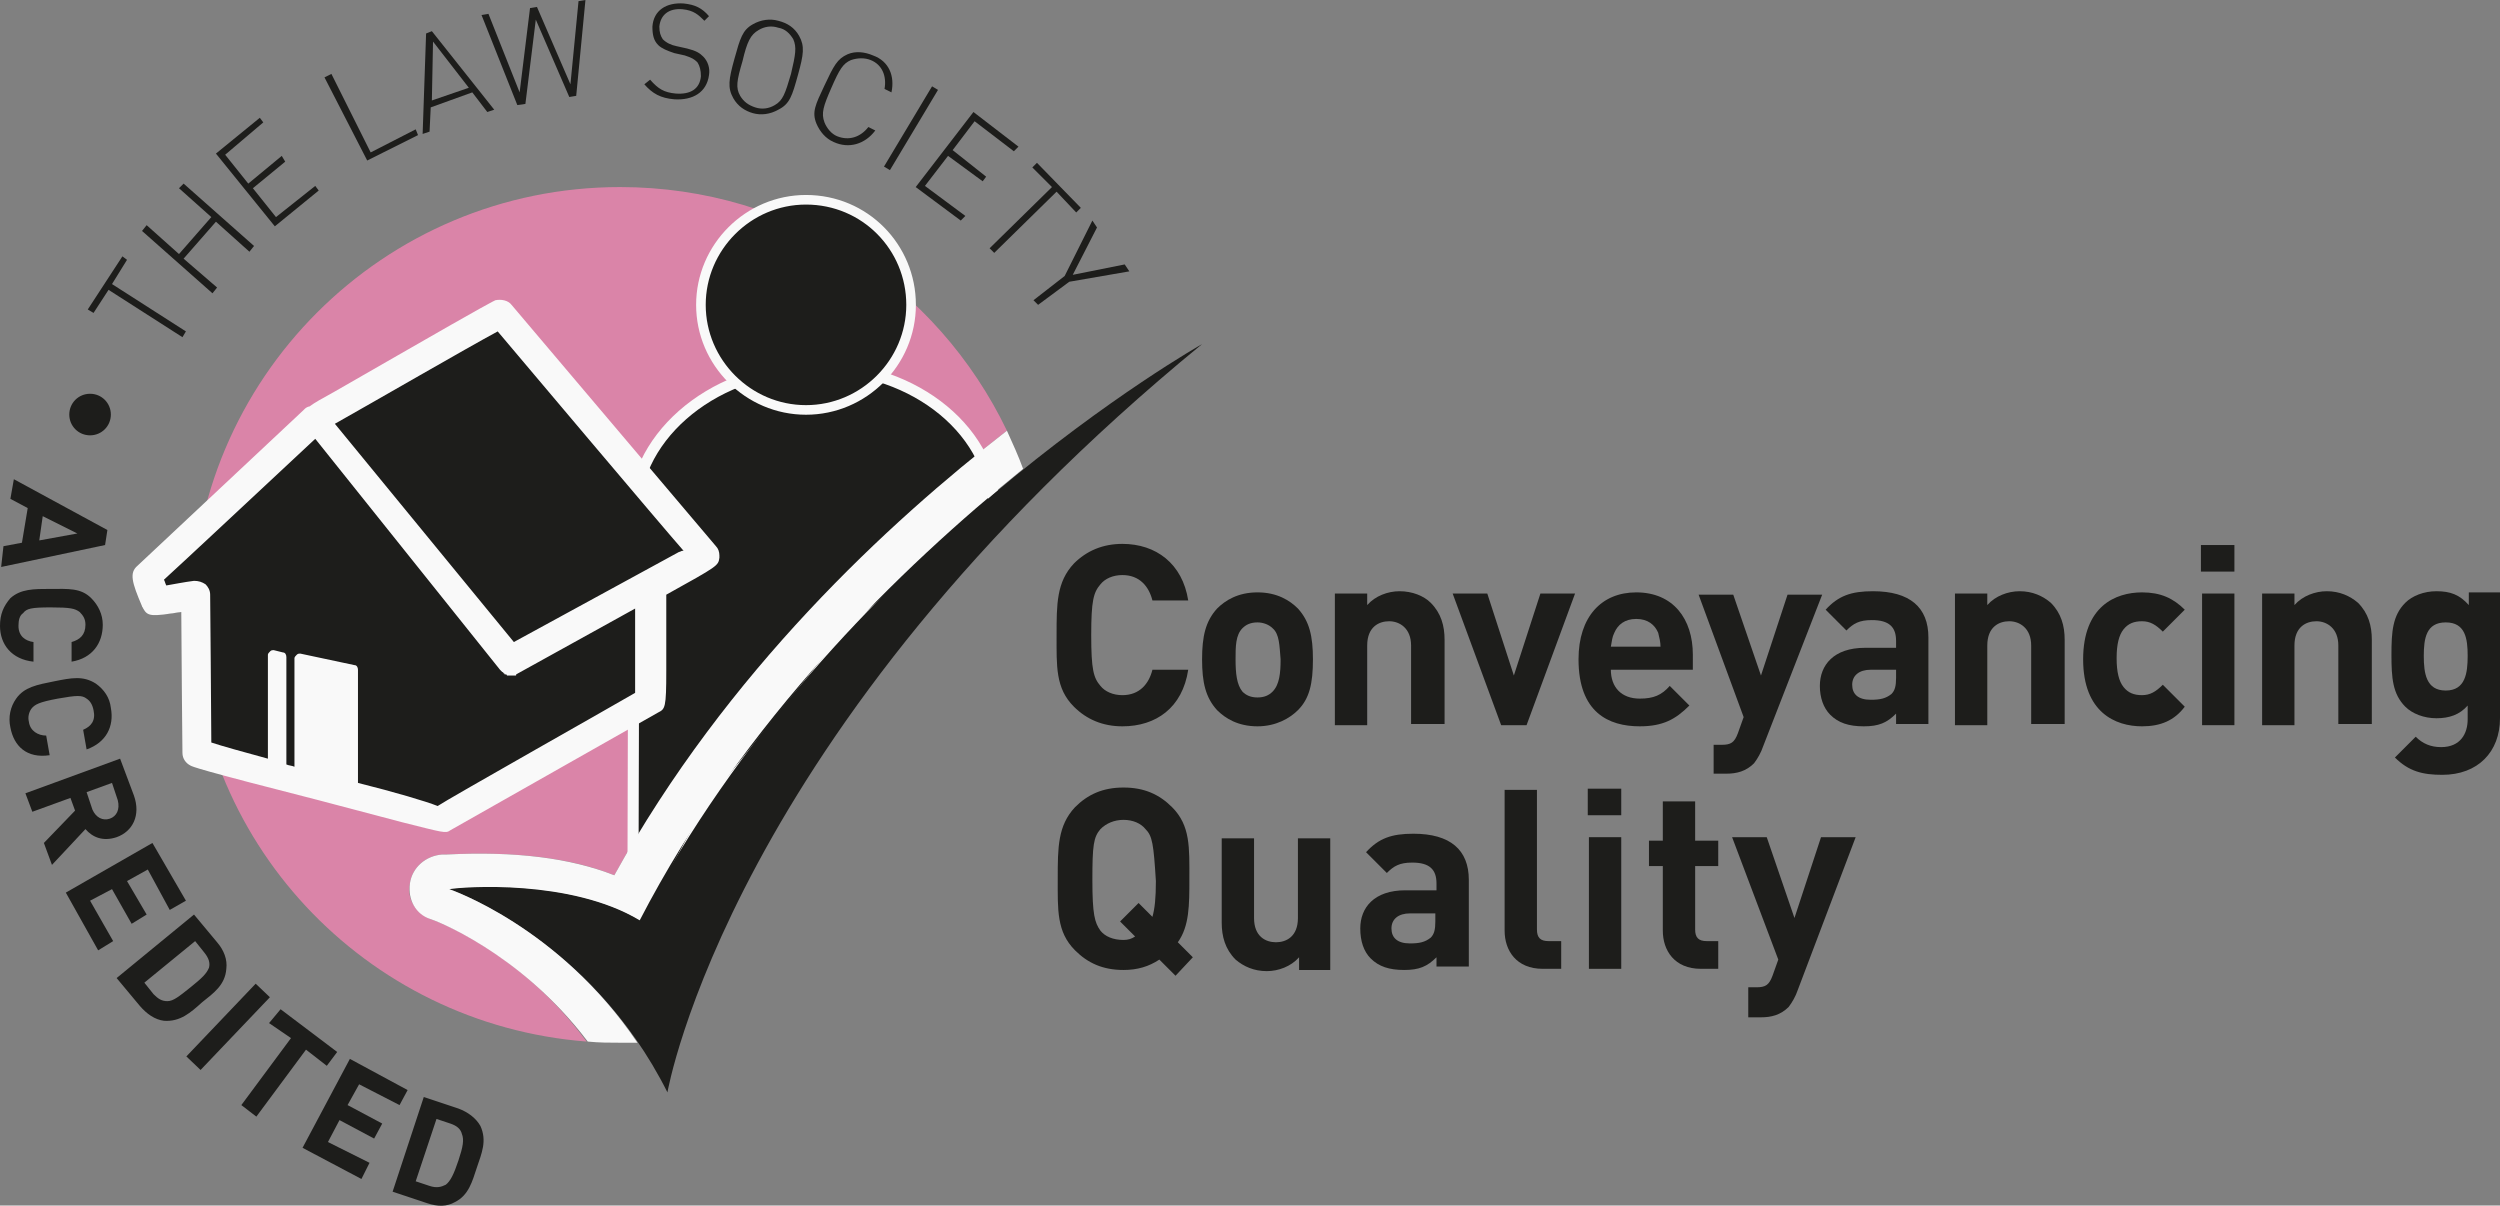
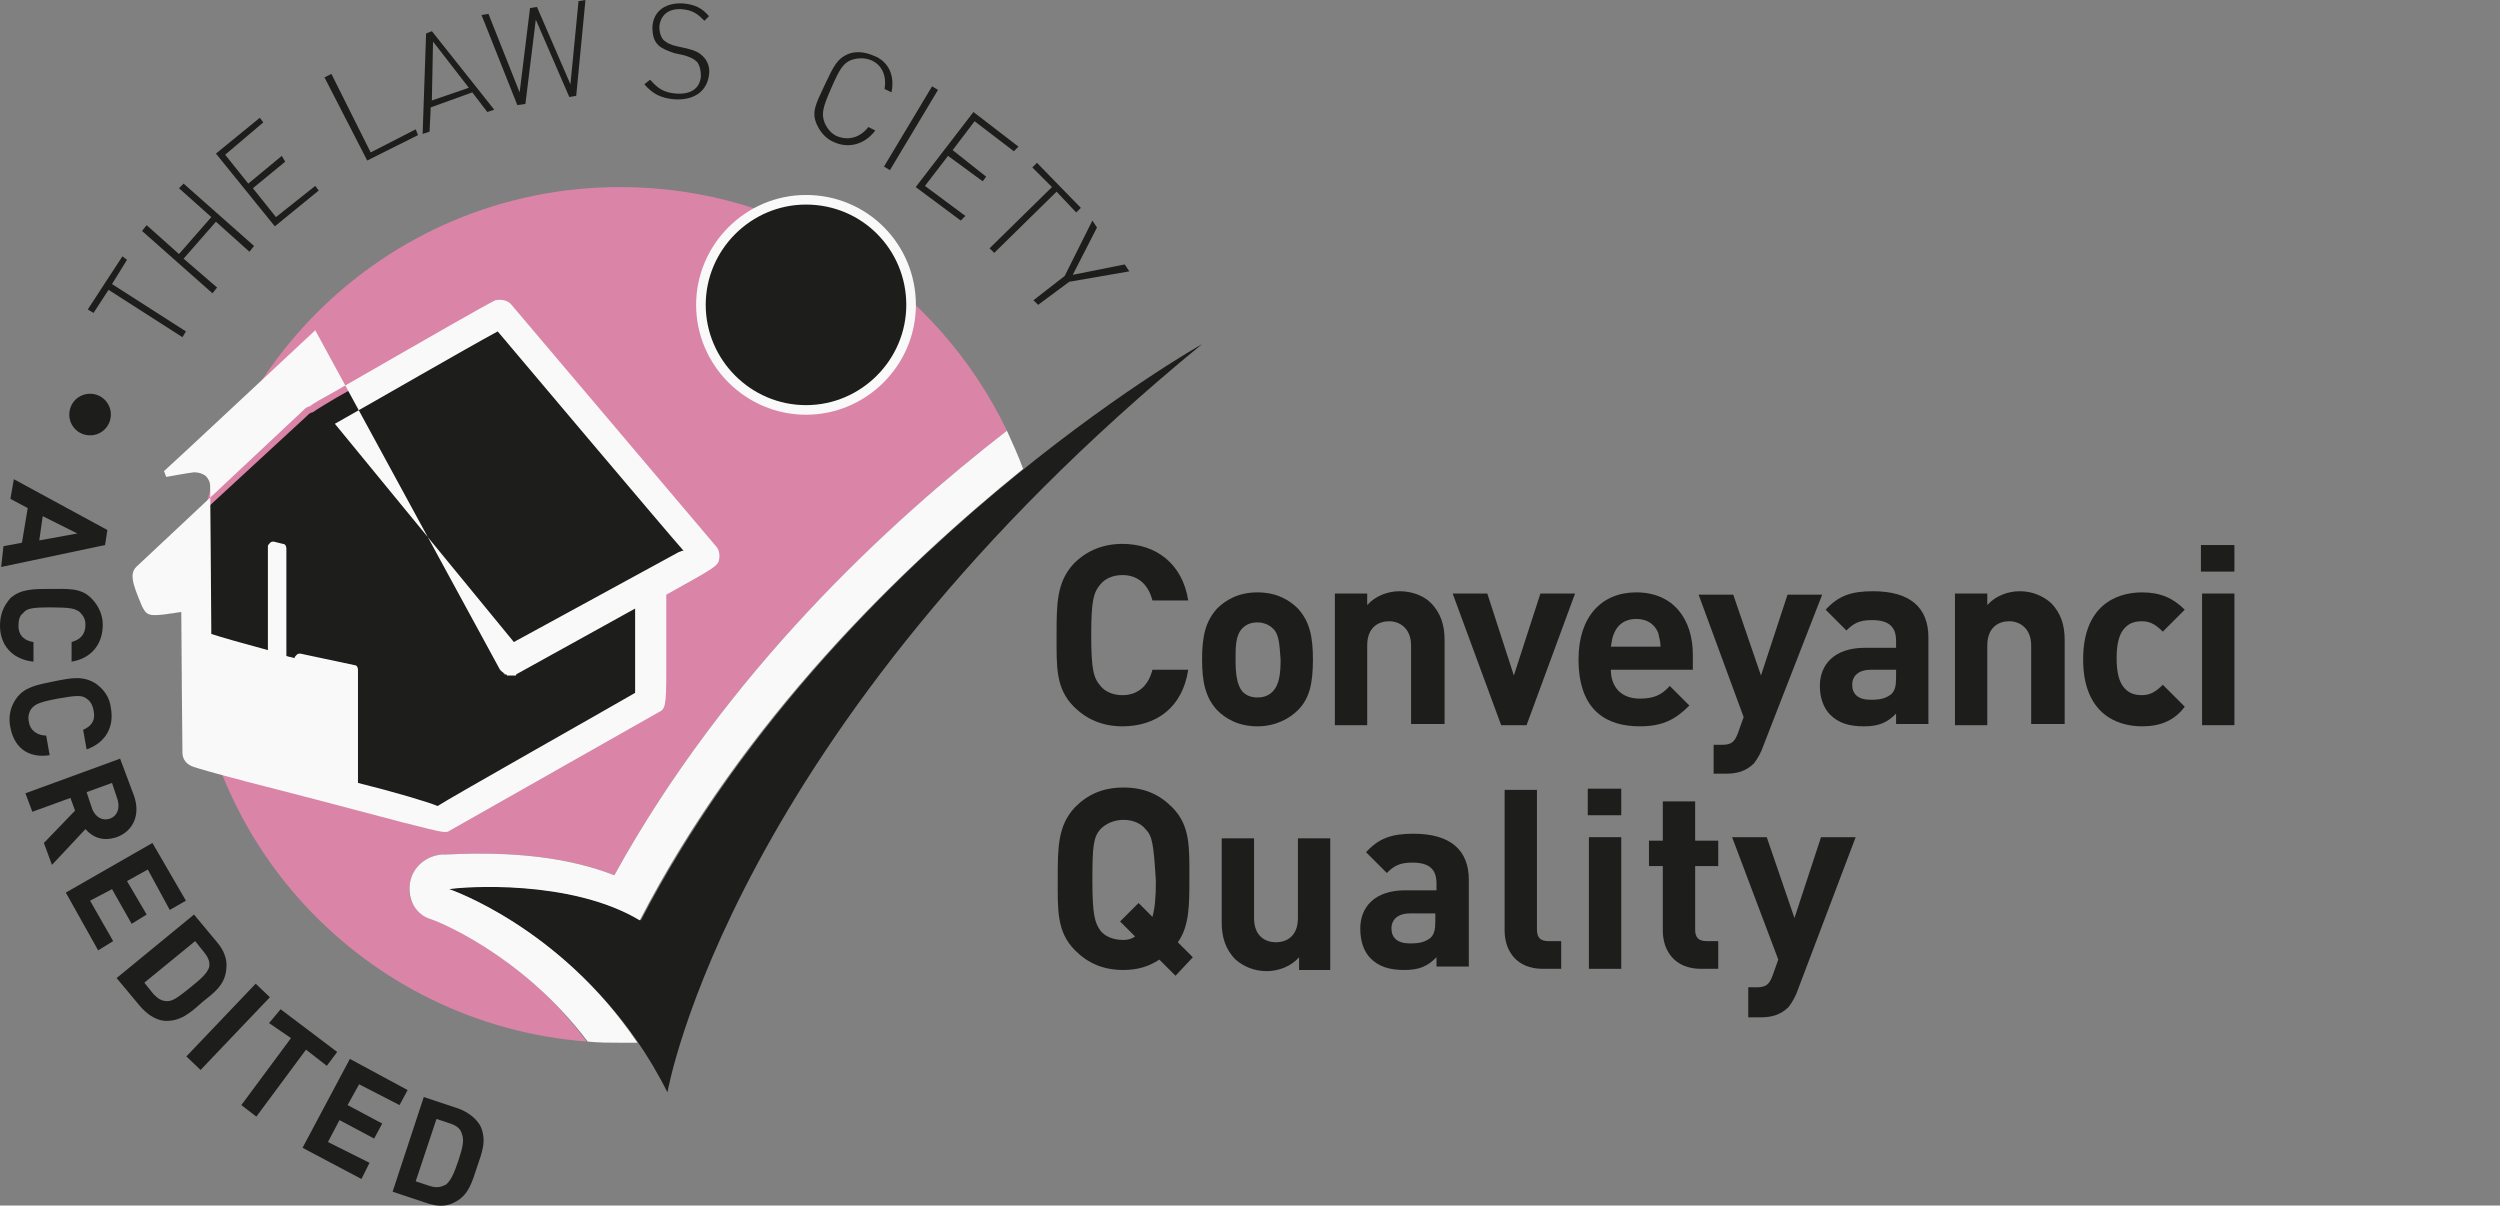
<svg xmlns="http://www.w3.org/2000/svg" version="1.1" id="Layer_1" x="0px" y="0px" viewBox="0 0 216.5 104.4" style="enable-background:new 0 0 216.5 104.4;" xml:space="preserve">
  <rect x="0" y="0" width="216.5" height="104.4" fill="#808080" stroke="none" />
  <style type="text/css">
	.st0{fill:#1D1D1B;}
	.st1{fill:#DA84A8;}
	.st2{fill:none;stroke:#F9F9F9;stroke-width:0.959;}
	.st3{fill:none;stroke:#F9F9F9;stroke-width:0.831;}
	.st4{fill:#F9F9F9;}
</style>
  <g>
    <path class="st0" d="M97.2,62.9c-1.7,0-3.1-0.6-4.2-1.7c-1.6-1.6-1.5-3.5-1.5-6.2c0-2.7,0-4.6,1.5-6.2c1.1-1.1,2.5-1.7,4.2-1.7   c2.9,0,5.2,1.7,5.7,4.9h-3.1c-0.3-1.2-1.1-2.2-2.6-2.2c-0.8,0-1.5,0.3-1.9,0.8c-0.6,0.7-0.8,1.4-0.8,4.4c0,3,0.2,3.7,0.8,4.4   c0.4,0.5,1.1,0.8,1.9,0.8c1.5,0,2.3-1,2.6-2.2h3.1C102.4,61.3,100.1,62.9,97.2,62.9" />
    <path class="st0" d="M112.4,61.5c-0.7,0.7-1.9,1.4-3.5,1.4c-1.7,0-2.8-0.7-3.5-1.4c-1-1.1-1.3-2.4-1.3-4.4c0-2,0.3-3.3,1.3-4.4   c0.7-0.7,1.8-1.4,3.5-1.4c1.7,0,2.8,0.7,3.5,1.4c1,1.1,1.3,2.4,1.3,4.4C113.7,59.2,113.4,60.5,112.4,61.5 M110.2,54.4   c-0.3-0.3-0.8-0.5-1.3-0.5c-0.6,0-1,0.2-1.3,0.5c-0.6,0.6-0.6,1.6-0.6,2.7c0,1.2,0.1,2.2,0.6,2.8c0.3,0.3,0.7,0.5,1.3,0.5   c0.6,0,1-0.2,1.3-0.5c0.6-0.6,0.7-1.6,0.7-2.8C110.8,55.9,110.8,54.9,110.2,54.4z" />
    <path class="st0" d="M122.2,62.8v-6.9c0-1.5-1-2.1-1.9-2.1c-0.9,0-1.9,0.5-1.9,2.1v6.9h-2.8V51.4h2.8v1c0.7-0.8,1.8-1.2,2.8-1.2   c1.1,0,2.1,0.4,2.7,1c0.9,0.9,1.2,2,1.2,3.2v7.3H122.2z" />
    <polygon class="st0" points="132.2,62.8 130,62.8 125.8,51.4 128.8,51.4 131.1,58.5 133.4,51.4 136.4,51.4  " />
    <path class="st0" d="M139.5,58c0,1.5,0.9,2.5,2.5,2.5c1.2,0,1.9-0.3,2.6-1.1l1.7,1.7c-1.2,1.2-2.3,1.8-4.3,1.8   c-2.7,0-5.3-1.2-5.3-5.8c0-3.7,2-5.8,5-5.8c3.2,0,4.9,2.3,4.9,5.4V58H139.5z M143.6,54.8c-0.3-0.7-0.9-1.2-1.9-1.2   s-1.6,0.5-1.9,1.2c-0.2,0.4-0.2,0.7-0.3,1.2h4.3C143.8,55.6,143.7,55.2,143.6,54.8z" />
    <path class="st0" d="M152.7,64.6c-0.2,0.6-0.5,1.1-0.8,1.5c-0.7,0.7-1.5,0.9-2.4,0.9h-1.1v-2.5h0.7c0.8,0,1.1-0.2,1.4-1l0.5-1.4   l-3.9-10.6h3l2.4,7l2.3-7h3L152.7,64.6z" />
    <path class="st0" d="M164.2,62.8v-1c-0.8,0.8-1.5,1.1-2.8,1.1c-1.3,0-2.2-0.3-2.9-1c-0.6-0.6-0.9-1.5-0.9-2.5   c0-1.8,1.2-3.3,3.9-3.3h2.7v-0.6c0-1.2-0.6-1.8-2.1-1.8c-1.1,0-1.6,0.3-2.2,0.9l-1.8-1.8c1.1-1.2,2.2-1.6,4.1-1.6   c3.2,0,4.8,1.4,4.8,4v7.5H164.2z M164.2,58h-2.2c-1,0-1.6,0.5-1.6,1.3c0,0.8,0.5,1.3,1.6,1.3c0.8,0,1.3-0.1,1.8-0.5   c0.3-0.3,0.4-0.7,0.4-1.4V58z" />
    <path class="st0" d="M175.9,62.8v-6.9c0-1.5-1-2.1-1.9-2.1c-0.9,0-1.9,0.5-1.9,2.1v6.9h-2.8V51.4h2.8v1c0.7-0.8,1.8-1.2,2.8-1.2   c1.1,0,2,0.4,2.7,1c0.9,0.9,1.2,2,1.2,3.2v7.3H175.9z" />
    <path class="st0" d="M185.5,62.9c-2.3,0-5.1-1.2-5.1-5.8c0-4.6,2.8-5.8,5.1-5.8c1.6,0,2.7,0.5,3.7,1.5l-1.9,1.9   c-0.6-0.6-1.1-0.9-1.8-0.9c-0.7,0-1.2,0.2-1.6,0.7c-0.4,0.5-0.6,1.3-0.6,2.5c0,1.2,0.2,2,0.6,2.5c0.4,0.5,0.9,0.7,1.6,0.7   c0.7,0,1.2-0.3,1.8-0.9l1.9,1.9C188.3,62.4,187.1,62.9,185.5,62.9" />
    <path class="st0" d="M190.6,47.2h2.9v2.3h-2.9V47.2z M190.7,51.4h2.8v11.4h-2.8V51.4z" />
-     <path class="st0" d="M202.5,62.8v-6.9c0-1.5-1-2.1-1.9-2.1c-0.9,0-1.9,0.5-1.9,2.1v6.9h-2.8V51.4h2.8v1c0.7-0.8,1.8-1.2,2.8-1.2   c1.1,0,2,0.4,2.7,1c0.9,0.9,1.2,2,1.2,3.2v7.3H202.5z" />
-     <path class="st0" d="M211.5,67.1c-1.7,0-2.9-0.3-4.1-1.5l1.8-1.8c0.6,0.6,1.3,0.9,2.2,0.9c1.7,0,2.3-1.2,2.3-2.4v-1.2   c-0.7,0.8-1.6,1.1-2.7,1.1c-1.1,0-2.1-0.4-2.7-1c-1.1-1.1-1.2-2.5-1.2-4.5c0-2,0.1-3.4,1.2-4.5c0.6-0.6,1.6-1,2.7-1   c1.2,0,2,0.3,2.8,1.2v-1.1h2.7v10.9C216.5,65.1,214.6,67.1,211.5,67.1 M211.8,53.9c-1.7,0-1.9,1.4-1.9,2.9c0,1.5,0.2,3,1.9,3   c1.7,0,1.9-1.5,1.9-3C213.7,55.3,213.5,53.9,211.8,53.9z" />
    <path class="st0" d="M101.8,84.5l-1.4-1.4c-0.9,0.6-1.9,0.9-3.1,0.9c-1.8,0-3.1-0.6-4.2-1.7c-1.6-1.6-1.5-3.5-1.5-6.2   c0-2.7,0-4.6,1.5-6.2c1.1-1.1,2.4-1.7,4.2-1.7c1.8,0,3.1,0.6,4.2,1.7c1.6,1.6,1.5,3.5,1.5,6.2c0,2.3,0,4.1-1,5.5l1.3,1.3   L101.8,84.5z M99.2,71.8c-0.4-0.5-1.1-0.8-1.9-0.8c-0.8,0-1.5,0.3-2,0.8c-0.6,0.7-0.7,1.4-0.7,4.4c0,3,0.2,3.7,0.7,4.4   c0.4,0.5,1.1,0.8,2,0.8c0.4,0,0.7-0.1,1-0.3l-1.3-1.3l1.6-1.6l1.2,1.2c0.2-0.7,0.3-1.6,0.3-3.1C99.9,73.1,99.8,72.4,99.2,71.8z" />
    <path class="st0" d="M112.5,83.9v-1c-0.7,0.8-1.8,1.2-2.8,1.2c-1.1,0-2-0.4-2.7-1c-0.9-0.9-1.2-2-1.2-3.2v-7.3h2.8v6.9   c0,1.6,1,2.1,1.9,2.1c0.9,0,1.9-0.5,1.9-2.1v-6.9h2.8v11.4H112.5z" />
    <path class="st0" d="M124.4,83.9v-1c-0.8,0.8-1.5,1.1-2.8,1.1c-1.3,0-2.2-0.3-2.9-1c-0.6-0.6-0.9-1.5-0.9-2.6   c0-1.8,1.2-3.3,3.9-3.3h2.7v-0.6c0-1.2-0.6-1.8-2.1-1.8c-1.1,0-1.6,0.3-2.2,0.9l-1.8-1.8c1.1-1.2,2.2-1.6,4.1-1.6   c3.2,0,4.8,1.4,4.8,4v7.5H124.4z M124.3,79.1h-2.2c-1,0-1.6,0.5-1.6,1.3c0,0.8,0.5,1.3,1.6,1.3c0.8,0,1.3-0.1,1.8-0.5   c0.3-0.3,0.4-0.7,0.4-1.4V79.1z" />
    <path class="st0" d="M133.6,83.9c-2.3,0-3.3-1.6-3.3-3.3V68.4h2.8v12.1c0,0.7,0.3,1,1,1h1.1v2.4H133.6z" />
    <path class="st0" d="M137.5,68.3h2.9v2.3h-2.9V68.3z M137.6,72.5h2.8v11.4h-2.8V72.5z" />
    <path class="st0" d="M147.3,83.9c-2.3,0-3.3-1.6-3.3-3.3V75h-1.2v-2.2h1.2v-3.4h2.8v3.4h2V75h-2v5.5c0,0.7,0.3,1,1,1h1v2.4H147.3z" />
    <path class="st0" d="M155.7,85.7c-0.2,0.6-0.5,1.1-0.8,1.5c-0.7,0.7-1.5,0.9-2.4,0.9h-1.1v-2.6h0.7c0.8,0,1.1-0.2,1.4-1l0.5-1.4   L150,72.5h3l2.4,7l2.3-7h3L155.7,85.7z" />
    <path class="st0" d="M9.6,35.9c0,1-0.8,1.8-1.8,1.8c-1,0-1.8-0.8-1.8-1.8c0-1,0.8-1.8,1.8-1.8C8.8,34.1,9.6,34.9,9.6,35.9" />
    <polygon class="st0" points="9.7,24.6 16.1,28.7 15.8,29.2 9.4,25.1 8.1,27.1 7.6,26.8 10.6,22.2 11,22.5  " />
    <polygon class="st0" points="21.6,21.8 18.7,19.2 15.9,22.4 18.8,24.9 18.4,25.4 12.3,20 12.7,19.5 15.5,22 18.3,18.8 15.5,16.3    15.9,15.9 22,21.3  " />
    <polygon class="st0" points="23.8,19.6 18.7,13.3 22.5,10.2 22.8,10.6 19.5,13.4 21.5,15.9 24.4,13.5 24.7,14 21.9,16.3 23.9,18.8    27.3,16.1 27.6,16.5  " />
    <polygon class="st0" points="31.8,13.9 28.1,6.7 28.7,6.4 32.1,13.2 36,11.2 36.2,11.7  " />
    <path class="st0" d="M40.6,7.6l-3.2,1.1l0.1-5.1L40.6,7.6z M42.8,9.5l-5.4-6.8l-0.5,0.2l-0.3,8.7l0.6-0.2l0.1-2.1L40.9,8l1.3,1.7   L42.8,9.5z" />
    <polygon class="st0" points="49.9,8.3 49.3,8.4 46.4,1.7 45.5,9 44.8,9.1 41.7,1.3 42.3,1.2 45,8 45.9,0.7 46.5,0.6 49.4,7.3    50.1,0.1 50.7,0  " />
    <path class="st0" d="M58.4,8.6c-1.2-0.1-1.9-0.5-2.6-1.3l0.5-0.4c0.7,0.8,1.2,1.1,2.2,1.2c1.3,0.1,2.1-0.4,2.2-1.5   c0-0.5-0.1-0.9-0.3-1.2c-0.3-0.3-0.5-0.4-1.1-0.6l-0.9-0.2c-0.6-0.2-1.1-0.4-1.4-0.7c-0.4-0.4-0.5-0.9-0.5-1.6   c0.1-1.4,1.2-2.1,2.7-2c1,0.1,1.6,0.4,2.2,1.1L61,1.8c-0.5-0.5-0.9-0.9-1.9-1c-1.2-0.1-1.9,0.5-2,1.5c0,0.5,0.1,0.8,0.3,1.1   c0.3,0.3,0.7,0.5,1.2,0.6l0.9,0.2c0.8,0.2,1.1,0.4,1.4,0.7c0.4,0.4,0.6,1,0.5,1.6C61.2,8,60,8.7,58.4,8.6" />
-     <path class="st0" d="M68.5,6.4c-0.5,1.7-0.7,2.3-1.4,2.7c-0.5,0.3-1.1,0.4-1.7,0.2c-0.6-0.2-1-0.5-1.3-1c-0.4-0.7-0.3-1.3,0.2-3   c0.4-1.7,0.7-2.3,1.4-2.7c0.5-0.3,1.1-0.4,1.7-0.2c0.6,0.1,1,0.5,1.3,1C69,4.1,68.9,4.7,68.5,6.4 M69.1,6.5   c0.5-1.8,0.6-2.5,0.1-3.4c-0.4-0.7-1-1.1-1.8-1.3c-0.7-0.2-1.5-0.1-2.2,0.3c-0.9,0.5-1.1,1.2-1.6,3c-0.5,1.8-0.6,2.5-0.1,3.4   c0.4,0.7,1,1.1,1.7,1.3c0.7,0.2,1.5,0.1,2.2-0.3C68.4,9,68.6,8.3,69.1,6.5z" />
    <path class="st0" d="M72.2,12.3c-0.7-0.3-1.2-0.9-1.5-1.6c-0.4-1-0.1-1.6,0.7-3.3c0.8-1.7,1.1-2.3,2-2.7c0.7-0.3,1.5-0.2,2.2,0.1   C77,5.3,77.5,6.6,77.2,8l-0.6-0.3c0.2-1.1-0.2-2.1-1.2-2.5C74.9,5,74.3,5,73.7,5.2C73,5.5,72.7,6,72,7.6c-0.7,1.6-0.9,2.2-0.6,3   c0.2,0.5,0.6,1,1.1,1.2c1,0.4,2,0.1,2.7-0.8l0.6,0.3C74.9,12.5,73.5,12.9,72.2,12.3" />
    <rect x="74.9" y="10.8" transform="matrix(0.514 -0.858 0.858 0.514 28.788 73.139)" class="st0" width="8.1" height="0.6" />
    <polygon class="st0" points="79.3,16.2 84.3,9.7 88.2,12.7 87.8,13.1 84.4,10.5 82.5,13 85.4,15.3 85.1,15.7 82.1,13.5 80.1,16.1    83.6,18.7 83.2,19.1  " />
    <polygon class="st0" points="91.5,16.6 86.1,21.9 85.7,21.5 91.1,16.2 89.4,14.5 89.8,14.1 93.6,18 93.2,18.4  " />
    <polygon class="st0" points="92.6,24.4 89.9,26.4 89.5,26 92.2,23.9 94.6,19.1 95,19.7 92.9,23.8 97.4,22.9 97.8,23.5  " />
    <path class="st0" d="M3.4,46.8l0.3-2.1l3,1.5L3.4,46.8z M0.1,49.1l9-1.9l0.2-1.3l-8.1-4.4l-0.3,1.7L2.4,44L1.9,47l-1.6,0.3   L0.1,49.1z" />
    <path class="st0" d="M0,54.2c0-1,0.3-1.7,0.9-2.4C1.8,51,2.9,51,4.4,51c1.5,0,2.6-0.1,3.5,0.8c0.6,0.6,1,1.4,1,2.3   c0,1.6-0.9,2.9-2.7,3.2l0-1.7c0.7-0.2,1.2-0.6,1.2-1.5c0-0.5-0.2-0.8-0.5-1.1c-0.4-0.3-0.8-0.4-2.5-0.4c-1.7,0-2.1,0.1-2.4,0.5   c-0.3,0.2-0.4,0.6-0.4,1.1c0,0.9,0.6,1.3,1.3,1.4l0,1.7C1,57.1,0,55.8,0,54.2" />
    <path class="st0" d="M0.9,63c-0.2-0.9,0-1.8,0.5-2.5c0.7-1,1.8-1.2,3.3-1.5c1.5-0.3,2.5-0.5,3.6,0.2c0.7,0.5,1.2,1.2,1.3,2.1   c0.3,1.6-0.4,3-2.1,3.6l-0.3-1.7c0.7-0.3,1.1-0.8,0.9-1.7c-0.1-0.5-0.3-0.8-0.6-1c-0.4-0.3-0.8-0.3-2.5,0c-1.6,0.3-2,0.5-2.3,0.9   c-0.2,0.3-0.3,0.7-0.2,1.1c0.1,0.8,0.8,1.2,1.5,1.2l0.3,1.7C2.3,65.7,1.2,64.6,0.9,63" />
    <path class="st0" d="M9.5,70.9c-0.6,0.2-1.2-0.1-1.5-0.8l-0.5-1.5l2.2-0.8l0.5,1.5C10.4,70.1,10.1,70.7,9.5,70.9 M4.5,74.9l2.9-3.1   c0.6,0.7,1.5,1.1,2.7,0.7c1.4-0.5,2.1-1.9,1.5-3.6l-1.2-3.2l-8.2,3l0.6,1.6l3.3-1.2l0.4,1.1l-2.7,2.8L4.5,74.9z" />
    <polygon class="st0" points="5.7,77.3 13.2,73 16.1,78 14.7,78.8 12.8,75.3 11,76.3 12.7,79.2 11.4,80 9.7,77 7.8,78 9.8,81.5    8.5,82.3  " />
    <path class="st0" d="M16.5,85.5c-1,0.8-1.5,1.2-2,1.2c-0.5,0-0.8-0.2-1.2-0.6l-0.8-1l4.4-3.6l0.8,1c0.4,0.5,0.5,0.9,0.4,1.3   C17.9,84.3,17.5,84.7,16.5,85.5 M17.5,86.8c1-0.8,2-1.5,2.1-2.9c0.1-0.8-0.2-1.6-0.8-2.3l-2-2.4l-6.7,5.5l2,2.4   c0.6,0.7,1.3,1.2,2.1,1.3C15.6,88.5,16.5,87.7,17.5,86.8z" />
    <rect x="15.4" y="88.1" transform="matrix(0.69 -0.724 0.724 0.69 -58.272 41.847)" class="st0" width="8.7" height="1.7" />
    <polygon class="st0" points="26.5,90.9 22.2,96.7 20.9,95.7 25.2,89.9 23.3,88.6 24.3,87.4 29.2,91.1 28.3,92.3  " />
    <polygon class="st0" points="26.2,99.4 30.3,91.7 35.3,94.4 34.6,95.7 31.1,93.9 30.1,95.7 33.1,97.3 32.4,98.6 29.4,97 28.4,98.9    32,100.7 31.3,102.1  " />
    <path class="st0" d="M39.7,100.5c-0.4,1.2-0.7,1.8-1.1,2.1c-0.4,0.2-0.8,0.3-1.4,0.1l-1.2-0.4l1.8-5.4l1.2,0.4   c0.6,0.2,0.9,0.5,1,0.9C40.2,98.7,40.1,99.3,39.7,100.5 M41.3,101.1c0.4-1.2,0.9-2.3,0.3-3.6c-0.4-0.7-1.1-1.2-1.9-1.5l-3-1   l-2.7,8.2l3,1c0.9,0.3,1.7,0.3,2.4-0.1C40.6,103.5,40.9,102.3,41.3,101.1z" />
    <path class="st1" d="M37.3,79.6c-1.3-0.5-2.1-1.8-1.8-3.1c0.2-1.4,1.4-2.4,2.8-2.5l0.4,0c5.9-0.3,10.8,0.3,14.5,1.8   C62.9,58.2,77,45.2,87.2,37.3c-6-12.5-18.7-21.1-33.5-21.1c-20.5,0-37.1,16.6-37.1,37.1c0,19.5,15,35.4,34.2,36.9   C45,82.3,37.4,79.6,37.3,79.6" />
-     <path class="st0" d="M86.1,43.9c-0.3-7-7.5-12.4-16.1-12.1c-8.6,0.3-15.4,6.3-15.1,13.3l-0.1,37.2L61.4,70l12.2-15.2L86.1,43.9z" />
-     <path class="st2" d="M86.1,43.9c-0.3-7-7.5-12.4-16.1-12.1c-8.6,0.3-15.4,6.3-15.1,13.3l-0.1,37.2L61.4,70l12.2-15.2L86.1,43.9z" />
    <path class="st0" d="M78.9,26.4c0,5-4.1,9.1-9.1,9.1c-5,0-9.1-4.1-9.1-9.1c0-5,4.1-9.1,9.1-9.1C74.9,17.3,78.9,21.4,78.9,26.4" />
    <path class="st3" d="M78.9,26.4c0,5-4.1,9.1-9.1,9.1c-5,0-9.1-4.1-9.1-9.1c0-5,4.1-9.1,9.1-9.1C74.9,17.3,78.9,21.4,78.9,26.4z" />
    <path class="st0" d="M38.9,77c0,0,12.2,4.2,18.9,17.6c0,0,5.4-31.3,46.3-64.8c0,0-32,18-48.6,49.9C49.4,76.1,40,76.7,38.9,77" />
    <path class="st4" d="M38.9,77c1.2-0.2,10.5-0.9,16.5,2.7c9-17.4,22.7-30.6,33.2-39.1c-0.4-1.1-0.9-2.2-1.4-3.3   C77,45.2,62.9,58.2,53.2,75.8c-3.8-1.5-8.6-2.1-14.5-1.8l-0.4,0c-1.4,0.1-2.6,1.1-2.8,2.5c-0.2,1.4,0.5,2.7,1.8,3.1   c0.1,0,7.7,2.8,13.6,10.6c1,0.1,1.9,0.1,2.9,0.1c0.5,0,1,0,1.4,0C48.4,80.2,38.9,77,38.9,77" />
    <path class="st0" d="M56.5,61.3c0.5-0.3,0.6-0.4,0.6-3.6c0-0.6,0-1.4,0-2.3c0,0,0-3.1,0-4.1c4.4-2.4,4.4-2.4,4.5-3.1   c0-0.1,0-0.1,0-0.2c0-0.3-0.1-0.5-0.3-0.8L44.1,27c-0.3-0.4-0.9-0.5-1.3-0.3c-0.2,0.1-0.5,0.2-8.3,4.7l-5.3,3c-1,0.6-1.7,1-2.1,1.3   c-0.1,0-0.3,0.1-0.4,0.2c0,0-0.1,0.1-0.1,0.1c0,0,0,0,0,0L12.5,49c-0.7,0.6-0.4,1.3,0.4,3.4c0,0.1,0.1,0.1,0.1,0.2   c0.4,0.7,0.6,0.7,3.2,0.3c0,2.2,0.1,11.9,0.1,11.9c0,0.4,0.3,0.9,0.7,1.1c0.2,0.1,0.5,0.2,10.8,3l7,1.8c3.5,0.9,3.7,1,4.1,0.7   L56.5,61.3z" />
-     <path class="st4" d="M57,61.7c0.6-0.3,0.7-0.4,0.7-3.6c0-0.7,0-1.5,0-2.4c0,0,0-3.2,0-4.2c4.5-2.5,4.5-2.5,4.6-3.2   c0-0.1,0-0.1,0-0.2c0-0.3-0.1-0.6-0.3-0.8L44.3,26.4C44,26,43.4,25.9,42.9,26c-0.2,0.1-0.5,0.2-8.5,4.8L29,33.9   c-1.1,0.6-1.8,1-2.2,1.3c-0.1,0-0.3,0.1-0.4,0.2c0,0-0.1,0.1-0.1,0.1c0,0,0,0,0,0L11.9,49c-0.7,0.6-0.5,1.4,0.4,3.5   c0,0.1,0.1,0.1,0.1,0.2c0.4,0.7,0.7,0.7,3.3,0.3c0,2.3,0.1,12.2,0.1,12.2c0,0.5,0.3,0.9,0.7,1.1c0.2,0.1,0.5,0.3,11.1,3l7.2,1.9   c3.6,0.9,3.8,1,4.2,0.7L57,61.7z M43.1,28.7c1.1,1.3,14.5,17.2,16.1,19c0,0,0,0-0.1,0c-0.1,0-0.2,0.1-0.3,0.1l-14.3,7.8L29,36.7   C32.2,34.9,40.5,30.1,43.1,28.7z M31,67.8V58c0-0.2-0.1-0.4-0.3-0.4l-4.7-1c-0.1,0-0.2,0-0.3,0.1c-0.1,0.1-0.2,0.2-0.2,0.3v9.4   c-0.2-0.1-0.5-0.1-0.7-0.2v-9.3c0-0.2-0.1-0.4-0.3-0.4l-0.8-0.2c-0.1,0-0.2,0-0.3,0.1c-0.1,0.1-0.2,0.2-0.2,0.3v9   c-2.2-0.6-4-1.1-4.9-1.4c0-1.5-0.1-12.8-0.1-12.8c0-0.4-0.2-0.7-0.4-0.9c-0.3-0.2-0.6-0.3-1-0.3c-0.8,0.1-1.8,0.3-2.4,0.4   c-0.1-0.2-0.1-0.3-0.2-0.5c0.8-0.7,10.2-9.5,13.1-12.2L43.3,58c0,0,0,0,0,0c0,0,0.1,0.1,0.1,0.1c0,0,0,0,0.1,0.1c0,0,0.1,0,0.1,0.1   c0,0,0.1,0,0.1,0.1c0,0,0.1,0,0.1,0c0,0,0.1,0,0.1,0.1c0,0,0.1,0,0.1,0c0,0,0.1,0,0.1,0c0,0,0.1,0,0.1,0c0,0,0.1,0,0.1,0   c0,0,0.1,0,0.1,0c0,0,0.1,0,0.1,0c0,0,0.1,0,0.1,0c0.1,0,0.1,0,0.1-0.1c0,0,0,0,0,0l10.3-5.7c0,1.9,0,3.9,0,5.5c0,0.8,0,1.4,0,1.8   c-1,0.6-16.4,9.3-17.1,9.8C36.9,69.4,34.2,68.6,31,67.8z" />
+     <path class="st4" d="M57,61.7c0.6-0.3,0.7-0.4,0.7-3.6c0-0.7,0-1.5,0-2.4c0,0,0-3.2,0-4.2c4.5-2.5,4.5-2.5,4.6-3.2   c0-0.1,0-0.1,0-0.2c0-0.3-0.1-0.6-0.3-0.8L44.3,26.4C44,26,43.4,25.9,42.9,26c-0.2,0.1-0.5,0.2-8.5,4.8L29,33.9   c-1.1,0.6-1.8,1-2.2,1.3c-0.1,0-0.3,0.1-0.4,0.2c0,0-0.1,0.1-0.1,0.1c0,0,0,0,0,0L11.9,49c-0.7,0.6-0.5,1.4,0.4,3.5   c0,0.1,0.1,0.1,0.1,0.2c0.4,0.7,0.7,0.7,3.3,0.3c0,2.3,0.1,12.2,0.1,12.2c0,0.5,0.3,0.9,0.7,1.1c0.2,0.1,0.5,0.3,11.1,3l7.2,1.9   c3.6,0.9,3.8,1,4.2,0.7L57,61.7z M43.1,28.7c1.1,1.3,14.5,17.2,16.1,19c0,0,0,0-0.1,0c-0.1,0-0.2,0.1-0.3,0.1l-14.3,7.8L29,36.7   C32.2,34.9,40.5,30.1,43.1,28.7z M31,67.8V58c0-0.2-0.1-0.4-0.3-0.4l-4.7-1c-0.1,0-0.2,0-0.3,0.1c-0.1,0.1-0.2,0.2-0.2,0.3c-0.2-0.1-0.5-0.1-0.7-0.2v-9.3c0-0.2-0.1-0.4-0.3-0.4l-0.8-0.2c-0.1,0-0.2,0-0.3,0.1c-0.1,0.1-0.2,0.2-0.2,0.3v9   c-2.2-0.6-4-1.1-4.9-1.4c0-1.5-0.1-12.8-0.1-12.8c0-0.4-0.2-0.7-0.4-0.9c-0.3-0.2-0.6-0.3-1-0.3c-0.8,0.1-1.8,0.3-2.4,0.4   c-0.1-0.2-0.1-0.3-0.2-0.5c0.8-0.7,10.2-9.5,13.1-12.2L43.3,58c0,0,0,0,0,0c0,0,0.1,0.1,0.1,0.1c0,0,0,0,0.1,0.1c0,0,0.1,0,0.1,0.1   c0,0,0.1,0,0.1,0.1c0,0,0.1,0,0.1,0c0,0,0.1,0,0.1,0.1c0,0,0.1,0,0.1,0c0,0,0.1,0,0.1,0c0,0,0.1,0,0.1,0c0,0,0.1,0,0.1,0   c0,0,0.1,0,0.1,0c0,0,0.1,0,0.1,0c0,0,0.1,0,0.1,0c0.1,0,0.1,0,0.1-0.1c0,0,0,0,0,0l10.3-5.7c0,1.9,0,3.9,0,5.5c0,0.8,0,1.4,0,1.8   c-1,0.6-16.4,9.3-17.1,9.8C36.9,69.4,34.2,68.6,31,67.8z" />
  </g>
</svg>